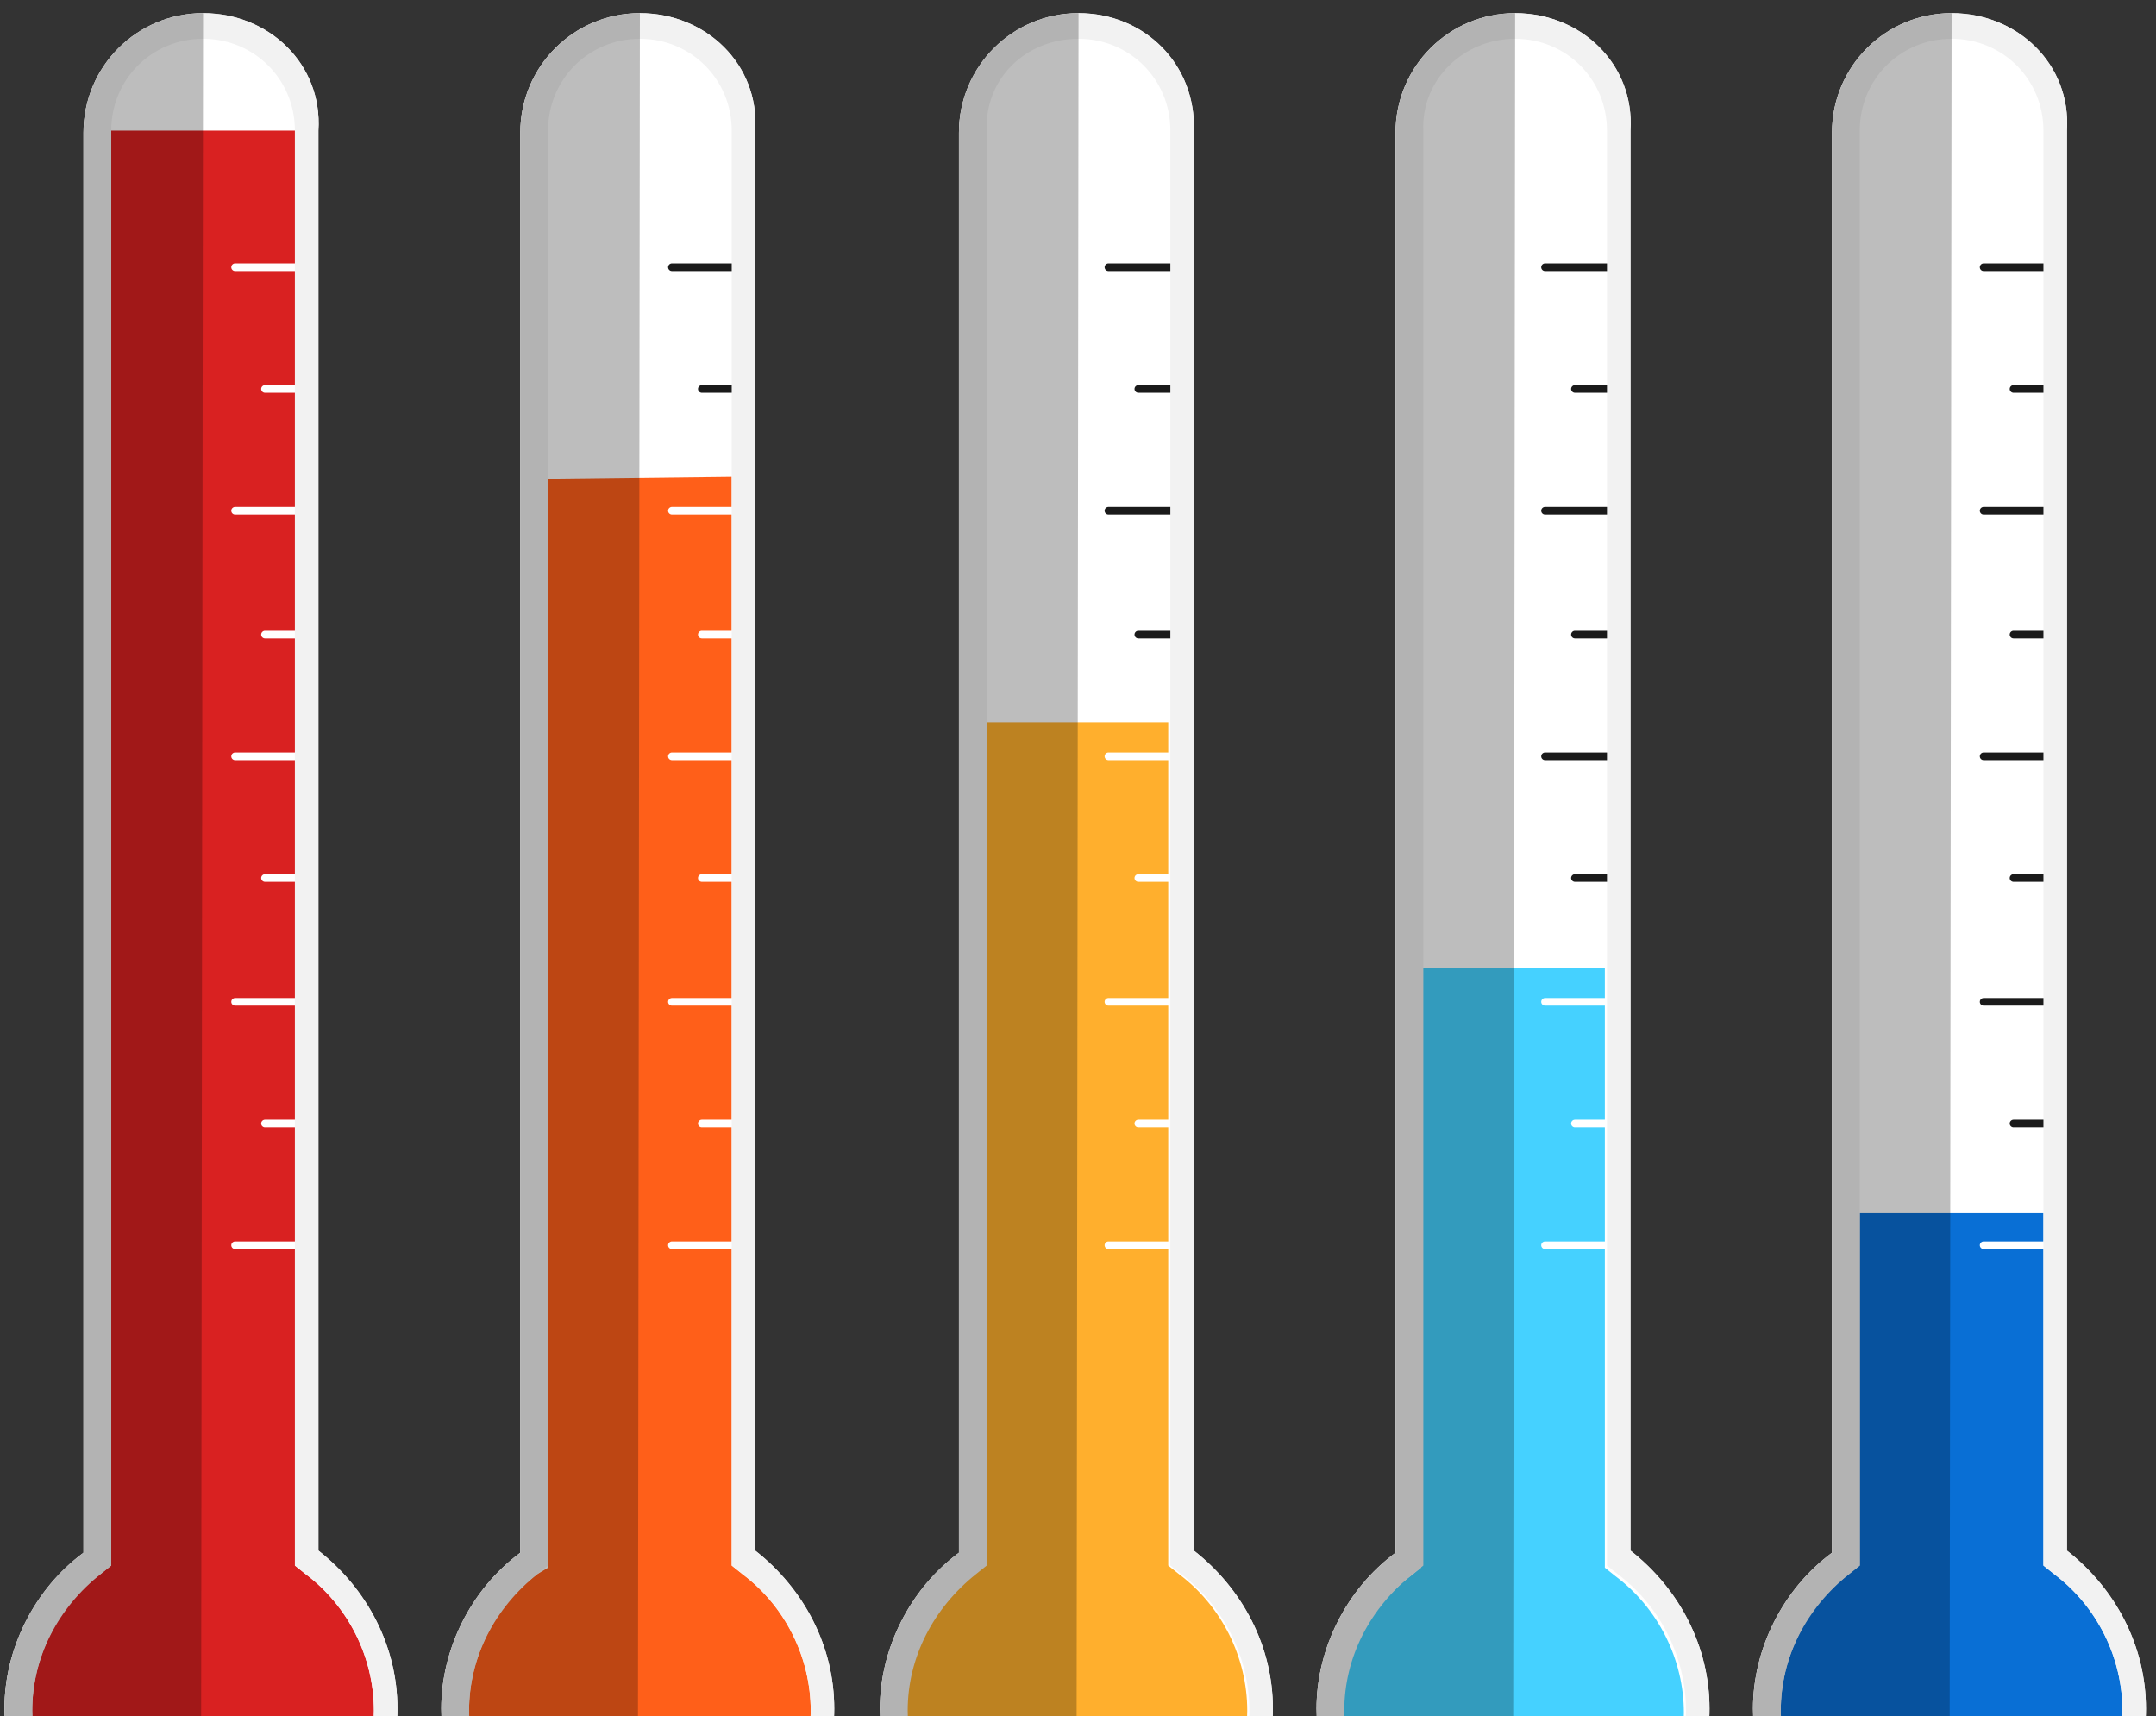
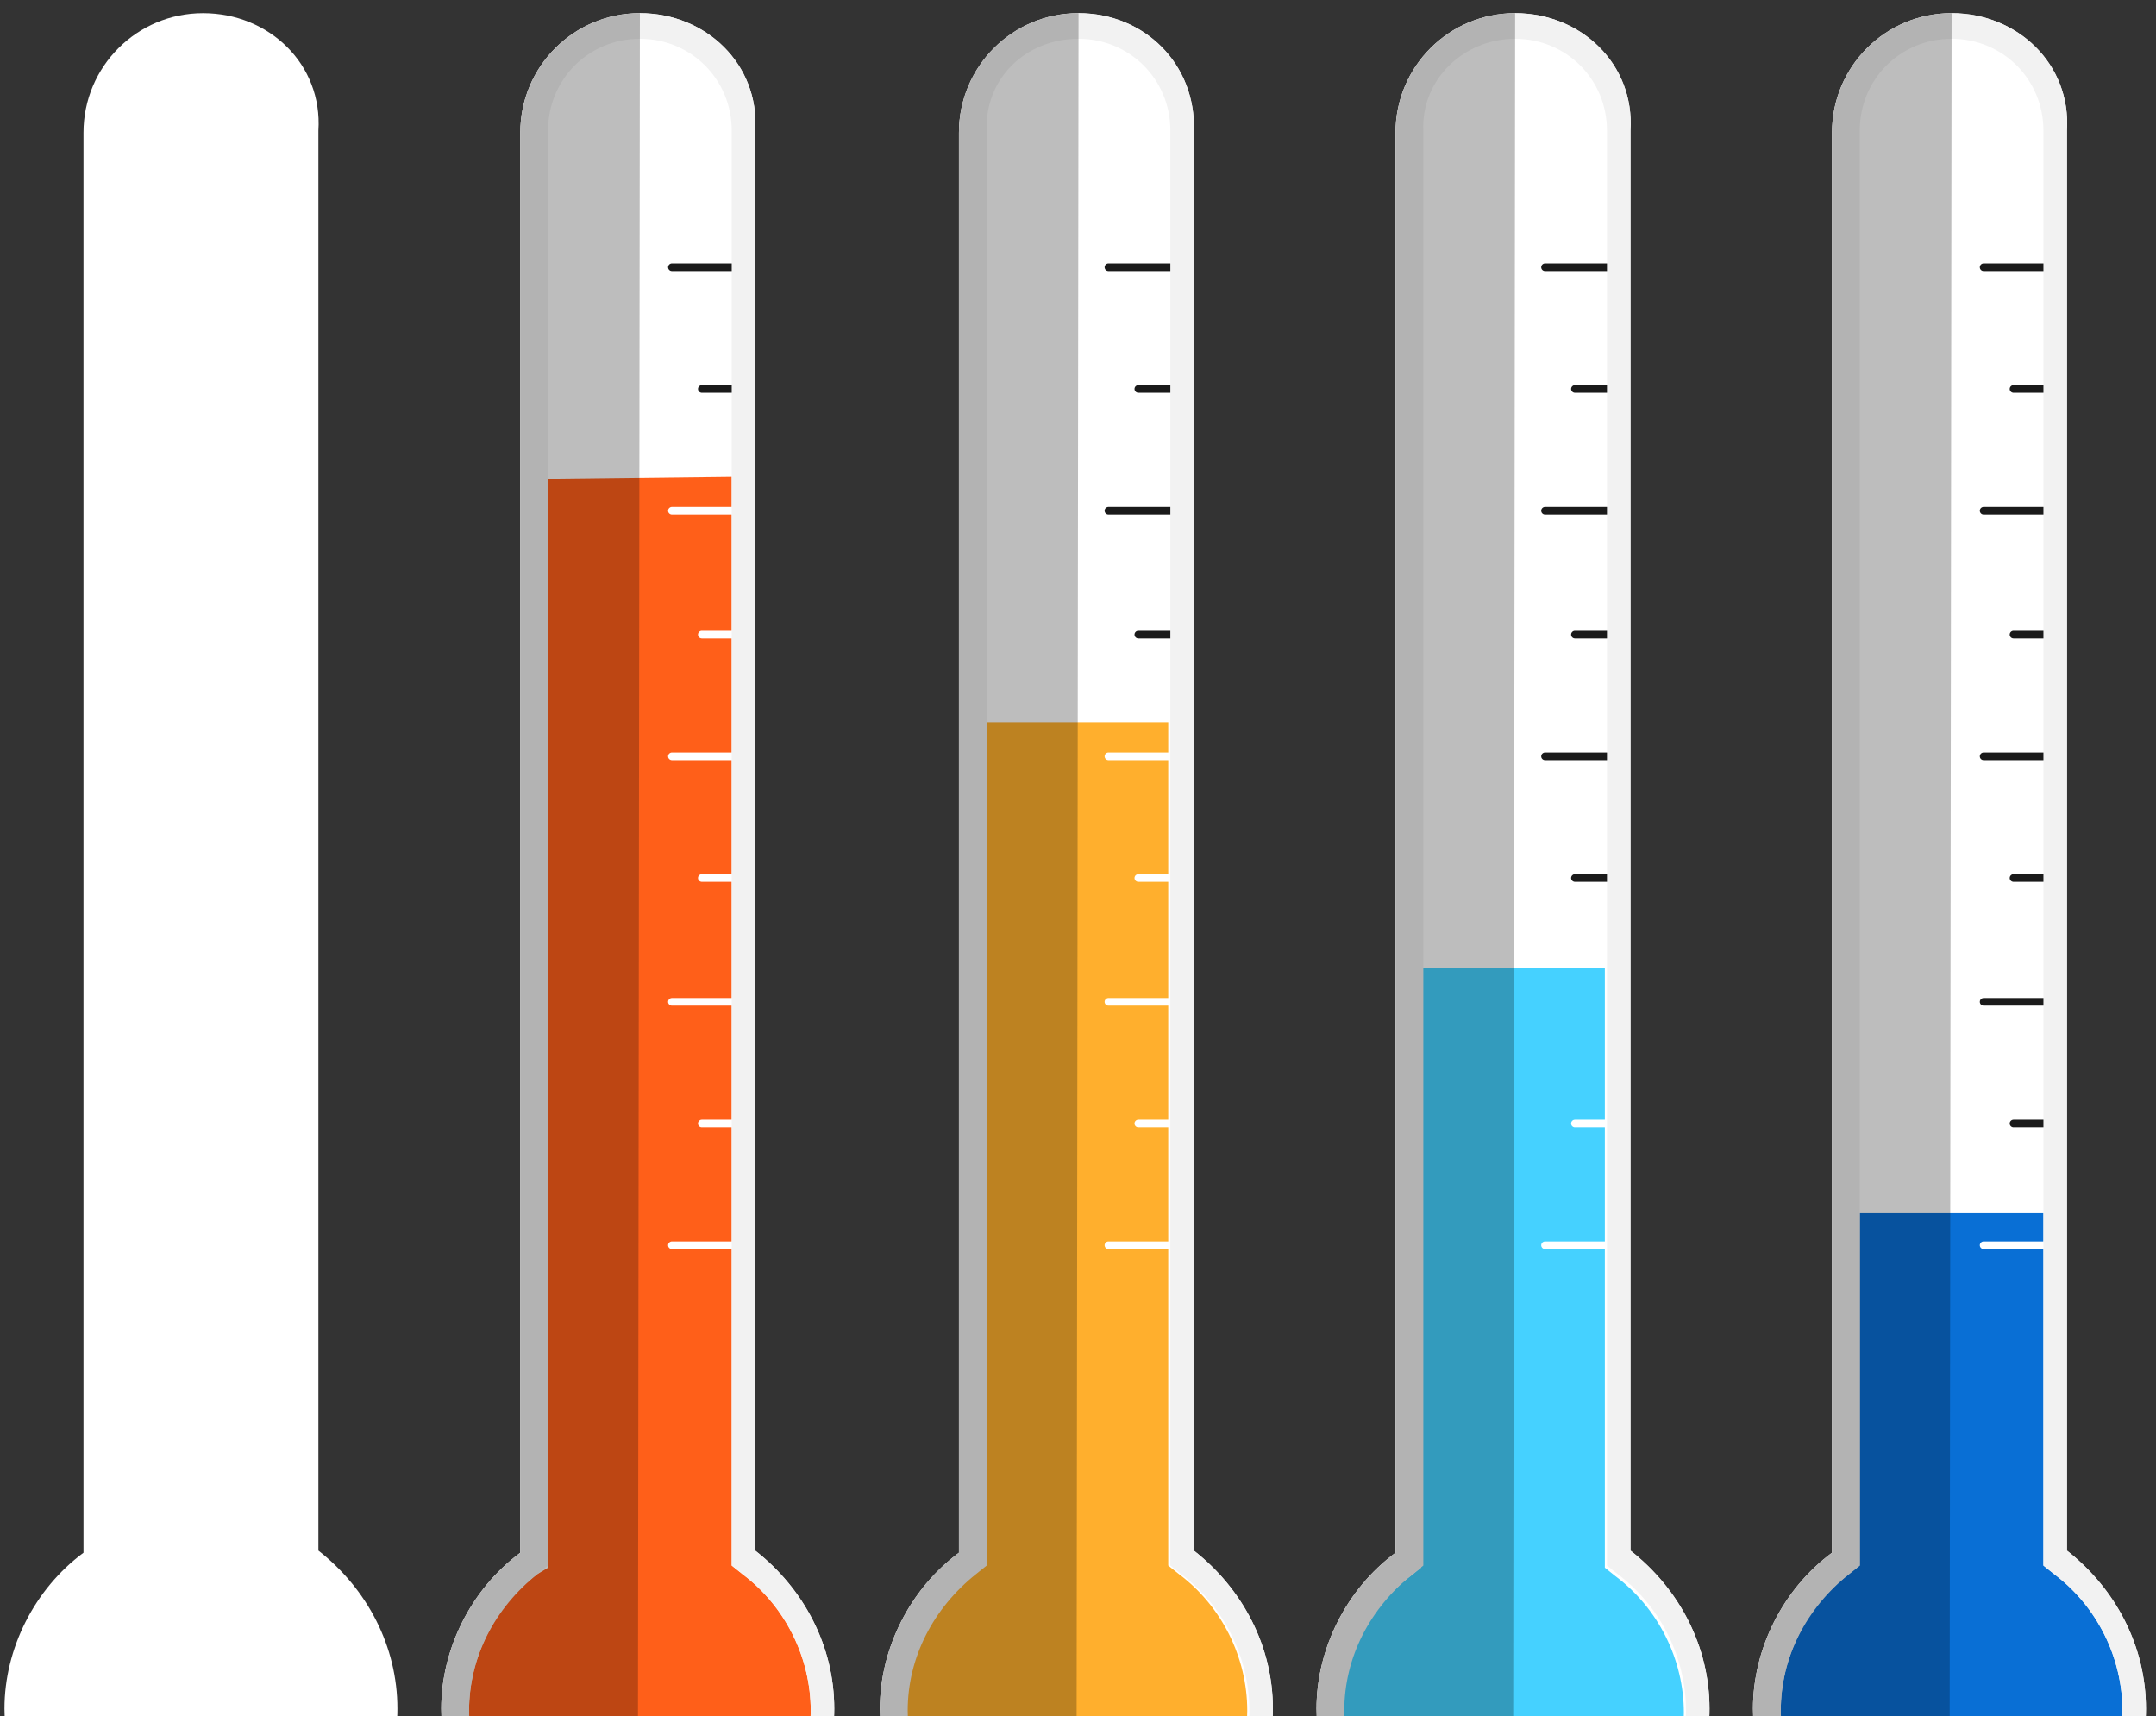
<svg xmlns="http://www.w3.org/2000/svg" x="0px" y="0px" viewBox="0 0 221.1 176" style="enable-background:new 0 0 221.1 176;" xml:space="preserve">
  <rect x="0" y="0" width="221.1" height="176" fill="#333333" stroke="none" />
  <style type="text/css">	.st0{display:none;}	.st1{display:inline;fill:url(#SVGID_1_);}	.st2{display:inline;}	.st3{fill:url(#SVGID_2_);}	.st4{fill:#FFFFFF;}	.st5{fill:#D92121;}	.st6{fill:none;stroke:#FFFFFF;stroke-width:0.358;stroke-linecap:round;}	.st7{fill:#F2F2F2;}	.st8{fill-opacity:0.258;}	.st9{fill:#FF5F19;}	.st10{fill:none;stroke:#1A1A1A;stroke-width:0.358;stroke-linecap:round;}	.st11{fill:#FFAF2D;}	.st12{fill:#45D1FF;}	.st13{fill:#096FD5;}</style>
  <g id="Calque_1" class="st0">
    <linearGradient id="SVGID_1_" gradientUnits="userSpaceOnUse" x1="110.537" y1="176" x2="110.537" y2="64.808">
      <stop offset="0" style="stop-color:#92191A" />
      <stop offset="1" style="stop-color:#D92121" />
    </linearGradient>
    <path class="st1" d="M0.1,176h221c0-47-29-81-43-92c2,16,1,57-13,64c7-86-46-126-78-148c10,29-1,61-12,77s-26,49-24,58  c-7-16-13-44-7-51C8.1,112-0.9,156,0.1,176z" />
  </g>
  <g id="Calque_2" class="st0">
    <g class="st2">
      <linearGradient id="SVGID_2_" gradientUnits="userSpaceOnUse" x1="111.066" y1="255.964" x2="111.066" y2="1">
        <stop offset="0" style="stop-color:#09254C" />
        <stop offset="1" style="stop-color:#096FD5" />
      </linearGradient>
-       <path class="st3" d="M219.4,185.6l-9-5.2l0.6-0.1c2-0.5,3.2-2.6,2.7-4.7c-0.5-2-2.6-3.2-4.7-2.7l-7.9,2.1l-12-6.9l14-3.8   c2-0.5,3.2-2.6,2.7-4.7c-0.5-2-2.6-3.2-4.7-2.7l-21.4,5.7l-12-6.9l27.5-7.4c2-0.5,3.2-2.6,2.7-4.7c-0.5-2-2.6-3.2-4.7-2.7   l-34.9,9.3l-12-6.9l41-11c1.1-0.3,2-1,2.4-2c5.6,2.3,10.2,6.4,10.2,10c0-5.5,10.5-12,19.4-12c-9,0-19.4-6.4-19.4-12   c0,3.6-4.5,7.7-10.2,10c-0.5-0.9-1.3-1.7-2.4-2l-41-11l12-6.9l34.9,9.3c2,0.5,4.1-0.7,4.7-2.7c0.5-2-0.7-4.1-2.7-4.7l-27.5-7.4   l12-6.9l21.4,5.7c2,0.5,4.1-0.7,4.7-2.7c0.5-2-0.7-4.1-2.7-4.7l-14-3.8l12-6.9l7.9,2.1c2,0.5,4.1-0.7,4.7-2.7   c0.5-2-0.7-4.1-2.7-4.7l-0.6-0.1l9-5.2c2.5-1.4,3.4-4.4,2.1-6.7c-1.3-2.3-4.4-2.9-6.8-1.5l-9,5.2l0.1-0.6c0.5-2-0.7-4.1-2.7-4.7   c-2-0.5-4.1,0.7-4.7,2.7l-2.1,7.9l-12,6.9l3.8-14c0.5-2-0.7-4.1-2.7-4.7c-2-0.5-4.1,0.7-4.7,2.7L175,86.1L163,93l7.4-27.5   c0.5-2-0.7-4.1-2.7-4.7c-2-0.5-4.1,0.7-4.7,2.7l-9.3,34.9l-12,6.9l11-41c0.3-1.1,0.1-2.2-0.5-3.1c4.8-3.7,10.6-5.6,13.7-3.8   c-4.8-2.8-5.1-15-0.6-22.8c-4.5,7.8-15.3,13.6-20.1,10.9c3.1,1.8,4.4,7.7,3.6,13.8c-1.1-0.1-2.1,0.3-2.9,1.1l-30,30V76.5L141.3,51   c1.5-1.5,1.5-3.9,0-5.4c-1.5-1.5-3.9-1.5-5.4,0l-20.1,20.1V51.9l15.7-15.7c1.5-1.5,1.5-3.9,0-5.4c-1.5-1.5-3.9-1.5-5.4,0   l-10.3,10.3V27.2l5.8-5.8c1.5-1.5,1.5-3.9,0-5.4c-1.5-1.5-3.9-1.5-5.4,0l-0.4,0.4V6.1c0-2.8-2.1-5.1-4.7-5.1   c-2.6,0-4.7,2.3-4.7,5.1v10.3l-0.4-0.4c-1.5-1.5-3.9-1.5-5.4,0c-1.5,1.5-1.5,3.9,0,5.4l5.8,5.8v13.9L96.1,30.9   c-1.5-1.5-3.9-1.5-5.4,0c-1.5,1.5-1.5,3.9,0,5.4l15.7,15.7v13.9L86.2,45.6c-1.5-1.5-3.9-1.5-5.4,0c-1.5,1.5-1.5,3.9,0,5.4   l25.5,25.5v13.9l-30-30c-0.8-0.8-1.9-1.2-2.9-1.1c-0.8-6.1,0.4-12,3.6-13.8c-4.8,2.8-15.6-3.1-20.1-10.9   c4.5,7.8,4.1,20.1-0.6,22.8c3.1-1.8,8.9,0.1,13.7,3.8c-0.6,0.9-0.8,2-0.5,3.1l11,41l-12-6.9l-9.3-34.9c-0.5-2-2.6-3.2-4.7-2.7   c-2,0.5-3.2,2.6-2.7,4.7L59.1,93l-12-6.9l-5.7-21.4c-0.5-2-2.6-3.2-4.7-2.7c-2,0.5-3.2,2.6-2.7,4.7l3.8,14l-12-6.9l-2.1-7.9   c-0.5-2-2.6-3.2-4.7-2.7c-2,0.5-3.2,2.6-2.7,4.7l0.1,0.6l-9-5.2C5,61.8,2,62.5,0.7,64.7C-0.6,67,0.3,70,2.7,71.4l9,5.2l-0.6,0.1   c-2,0.5-3.2,2.6-2.7,4.7c0.5,2,2.6,3.2,4.7,2.7L21,82l12,6.9l-14,3.8c-2,0.5-3.2,2.6-2.7,4.7c0.5,2,2.6,3.2,4.7,2.7l21.4-5.7   l12,6.9l-27.5,7.4c-2,0.5-3.2,2.6-2.7,4.7c0.5,2,2.6,3.2,4.7,2.7l34.9-9.3l12,6.9l-41,11c-1.1,0.3-2,1-2.4,2   c-5.6-2.3-10.2-6.4-10.2-10c0,5.5-10.5,12-19.4,12c9,0,19.4,6.4,19.4,12c0-3.6,4.5-7.7,10.2-10c0.5,0.9,1.3,1.7,2.4,2l41,11   l-12,6.9L28.9,141c-2-0.5-4.1,0.7-4.7,2.7c-0.5,2,0.7,4.1,2.7,4.7l27.5,7.4l-12,6.9L21,157c-2-0.5-4.1,0.7-4.7,2.7   c-0.5,2,0.7,4.1,2.7,4.7l14,3.8L21,175l-7.9-2.1c-2-0.5-4.1,0.7-4.7,2.7c-0.5,2,0.7,4.1,2.7,4.7l0.6,0.1l-9,5.2   c-2.5,1.4-3.4,4.4-2.1,6.7c1.3,2.3,4.4,2.9,6.8,1.5l9-5.2l-0.1,0.6c-0.5,2,0.7,4.1,2.7,4.7c2,0.5,4.1-0.7,4.7-2.7l2.1-7.9l12-6.9   l-3.8,14c-0.5,2,0.7,4.1,2.7,4.7c2,0.5,4.1-0.7,4.7-2.7l5.7-21.4l12-6.9l-7.4,27.5c-0.5,2,0.7,4.1,2.7,4.7c2,0.5,4.1-0.7,4.7-2.7   l9.3-34.9l12-6.9l-11,41c-0.3,1.1-0.1,2.2,0.5,3.1c-4.8,3.7-10.6,5.6-13.7,3.8c4.8,2.8,5.1,15,0.6,22.8   c4.5-7.8,15.3-13.6,20.1-10.9c-3.1-1.8-4.4-7.7-3.6-13.8c1.1,0.1,2.1-0.3,2.9-1.1l30-30v13.9l-25.5,25.5c-1.5,1.5-1.5,3.9,0,5.4   c1.5,1.5,3.9,1.5,5.4,0l20.1-20.1v13.9l-15.7,15.7c-1.5,1.5-1.5,3.9,0,5.4c1.5,1.5,3.9,1.5,5.4,0l10.3-10.3v13.9l-5.8,5.8   c-1.5,1.5-1.5,3.9,0,5.4c1.5,1.5,3.9,1.5,5.4,0l0.4-0.4v10.3c0,2.8,2.1,5.1,4.7,5.1c2.6,0,4.7-2.3,4.7-5.1v-10.3l0.4,0.4   c1.5,1.5,3.9,1.5,5.4,0c1.5-1.5,1.5-3.9,0-5.4l-5.8-5.8v-13.9l10.3,10.3c1.5,1.5,3.9,1.5,5.4,0c1.5-1.5,1.5-3.9,0-5.4l-15.7-15.7   v-13.9l20.1,20.1c1.5,1.5,3.9,1.5,5.4,0c1.5-1.5,1.5-3.9,0-5.4l-25.5-25.5v-13.9l30,30c0.8,0.8,1.9,1.2,2.9,1.1   c0.8,6.1-0.4,12-3.6,13.8c4.8-2.8,15.6,3.1,20.1,10.9c-4.5-7.8-4.1-20.1,0.6-22.8c-3.1,1.8-8.9-0.1-13.7-3.8   c0.6-0.9,0.8-2,0.5-3.1l-11-41l12,6.9l9.3,34.9c0.5,2,2.6,3.2,4.7,2.7c2-0.5,3.2-2.6,2.7-4.7l-7.4-27.5l12,6.9l5.7,21.4   c0.5,2,2.6,3.2,4.7,2.7c2-0.5,3.2-2.6,2.7-4.7l-3.8-14l12,6.9l2.1,7.9c0.5,2,2.6,3.2,4.7,2.7c2-0.5,3.2-2.6,2.7-4.7l-0.1-0.6   l9,5.2c2.5,1.4,5.5,0.7,6.8-1.5C222.8,190,221.8,187,219.4,185.6L219.4,185.6z M160.3,43.2c-0.6,4.2-0.3,8.5,1,11.7   c-3.4,0.5-7.3,2.4-10.6,5c0.6-4.2,0.3-8.5-1-11.7C153.1,47.7,157,45.8,160.3,43.2z M61.8,43.2c3.3,2.6,7.2,4.5,10.6,5   c-1.3,3.2-1.6,7.5-1,11.7c-3.3-2.6-7.2-4.5-10.6-5C62.1,51.7,62.4,47.4,61.8,43.2L61.8,43.2z M61.8,213.8c0.6-4.2,0.3-8.5-1-11.7   c3.4-0.5,7.3-2.4,10.6-5c-0.6,4.2-0.3,8.5,1,11.7C69,209.3,65.2,211.2,61.8,213.8z M80.3,75.1l26.1,26.1v19.1l-16.5-9.6L80.3,75.1   L80.3,75.1z M22.2,135.2c-2.1-2.7-5.7-5.1-9.6-6.7c3.9-1.6,7.5-4,9.6-6.7c2.1,2.7,5.7,5.1,9.6,6.7   C27.9,130.1,24.3,132.5,22.2,135.2z M49.4,128.5l35.6-9.6l16.5,9.6L85.1,138L49.4,128.5L49.4,128.5z M106.3,155.8l-26.1,26.1   l9.6-35.6l16.5-9.6L106.3,155.8L106.3,155.8z M160.3,213.8c-3.4-2.6-7.2-4.5-10.6-5c1.3-3.2,1.6-7.5,1-11.7   c3.3,2.6,7.2,4.5,10.6,5C160,205.3,159.7,209.6,160.3,213.8z M199.9,121.8c2.1,2.7,5.7,5.1,9.6,6.7c-3.9,1.6-7.5,4-9.6,6.7   c-2.1-2.7-5.7-5.1-9.6-6.7C194.3,126.9,197.8,124.5,199.9,121.8z M115.8,120.3v-19.1l26.1-26.1l-9.5,35.6L115.8,120.3L115.8,120.3   z M141.9,181.9l-26.1-26.1v-19.1l16.5,9.6L141.9,181.9z M137.1,138l-16.5-9.6l16.5-9.6l35.6,9.6L137.1,138z" />
+       <path class="st3" d="M219.4,185.6l-9-5.2l0.6-0.1c2-0.5,3.2-2.6,2.7-4.7c-0.5-2-2.6-3.2-4.7-2.7l-7.9,2.1l-12-6.9l14-3.8   c2-0.5,3.2-2.6,2.7-4.7c-0.5-2-2.6-3.2-4.7-2.7l-21.4,5.7l-12-6.9l27.5-7.4c2-0.5,3.2-2.6,2.7-4.7c-0.5-2-2.6-3.2-4.7-2.7   l-34.9,9.3l-12-6.9l41-11c1.1-0.3,2-1,2.4-2c5.6,2.3,10.2,6.4,10.2,10c0-5.5,10.5-12,19.4-12c-9,0-19.4-6.4-19.4-12   c0,3.6-4.5,7.7-10.2,10c-0.5-0.9-1.3-1.7-2.4-2l-41-11l12-6.9l34.9,9.3c2,0.5,4.1-0.7,4.7-2.7c0.5-2-0.7-4.1-2.7-4.7l-27.5-7.4   l12-6.9l21.4,5.7c2,0.5,4.1-0.7,4.7-2.7c0.5-2-0.7-4.1-2.7-4.7l-14-3.8l12-6.9l7.9,2.1c2,0.5,4.1-0.7,4.7-2.7   c0.5-2-0.7-4.1-2.7-4.7l-0.6-0.1l9-5.2c2.5-1.4,3.4-4.4,2.1-6.7c-1.3-2.3-4.4-2.9-6.8-1.5l-9,5.2l0.1-0.6c0.5-2-0.7-4.1-2.7-4.7   c-2-0.5-4.1,0.7-4.7,2.7l-2.1,7.9l-12,6.9l3.8-14c0.5-2-0.7-4.1-2.7-4.7c-2-0.5-4.1,0.7-4.7,2.7L175,86.1L163,93l7.4-27.5   c0.5-2-0.7-4.1-2.7-4.7c-2-0.5-4.1,0.7-4.7,2.7l-9.3,34.9l-12,6.9l11-41c0.3-1.1,0.1-2.2-0.5-3.1c4.8-3.7,10.6-5.6,13.7-3.8   c-4.8-2.8-5.1-15-0.6-22.8c-4.5,7.8-15.3,13.6-20.1,10.9c3.1,1.8,4.4,7.7,3.6,13.8c-1.1-0.1-2.1,0.3-2.9,1.1l-30,30V76.5L141.3,51   c1.5-1.5,1.5-3.9,0-5.4c-1.5-1.5-3.9-1.5-5.4,0l-20.1,20.1V51.9l15.7-15.7c1.5-1.5,1.5-3.9,0-5.4c-1.5-1.5-3.9-1.5-5.4,0   l-10.3,10.3V27.2l5.8-5.8c1.5-1.5,1.5-3.9,0-5.4c-1.5-1.5-3.9-1.5-5.4,0l-0.4,0.4V6.1c0-2.8-2.1-5.1-4.7-5.1   c-2.6,0-4.7,2.3-4.7,5.1v10.3l-0.4-0.4c-1.5-1.5-3.9-1.5-5.4,0c-1.5,1.5-1.5,3.9,0,5.4l5.8,5.8v13.9L96.1,30.9   c-1.5-1.5-3.9-1.5-5.4,0c-1.5,1.5-1.5,3.9,0,5.4l15.7,15.7v13.9L86.2,45.6c-1.5-1.5-3.9-1.5-5.4,0c-1.5,1.5-1.5,3.9,0,5.4   l25.5,25.5v13.9l-30-30c-0.8-0.8-1.9-1.2-2.9-1.1c-0.8-6.1,0.4-12,3.6-13.8c-4.8,2.8-15.6-3.1-20.1-10.9   c4.5,7.8,4.1,20.1-0.6,22.8c3.1-1.8,8.9,0.1,13.7,3.8c-0.6,0.9-0.8,2-0.5,3.1l11,41l-12-6.9l-9.3-34.9c-0.5-2-2.6-3.2-4.7-2.7   c-2,0.5-3.2,2.6-2.7,4.7L59.1,93l-12-6.9l-5.7-21.4c-0.5-2-2.6-3.2-4.7-2.7c-2,0.5-3.2,2.6-2.7,4.7l3.8,14l-12-6.9l-2.1-7.9   c-0.5-2-2.6-3.2-4.7-2.7c-2,0.5-3.2,2.6-2.7,4.7l0.1,0.6l-9-5.2C5,61.8,2,62.5,0.7,64.7C-0.6,67,0.3,70,2.7,71.4l9,5.2l-0.6,0.1   c-2,0.5-3.2,2.6-2.7,4.7c0.5,2,2.6,3.2,4.7,2.7L21,82l12,6.9l-14,3.8c-2,0.5-3.2,2.6-2.7,4.7c0.5,2,2.6,3.2,4.7,2.7l21.4-5.7   l12,6.9l-27.5,7.4c-2,0.5-3.2,2.6-2.7,4.7c0.5,2,2.6,3.2,4.7,2.7l34.9-9.3l12,6.9l-41,11c-1.1,0.3-2,1-2.4,2   c-5.6-2.3-10.2-6.4-10.2-10c0,5.5-10.5,12-19.4,12c9,0,19.4,6.4,19.4,12c0-3.6,4.5-7.7,10.2-10c0.5,0.9,1.3,1.7,2.4,2l41,11   l-12,6.9L28.9,141c-2-0.5-4.1,0.7-4.7,2.7c-0.5,2,0.7,4.1,2.7,4.7l27.5,7.4l-12,6.9L21,157c-2-0.5-4.1,0.7-4.7,2.7   c-0.5,2,0.7,4.1,2.7,4.7l14,3.8L21,175l-7.9-2.1c-2-0.5-4.1,0.7-4.7,2.7c-0.5,2,0.7,4.1,2.7,4.7l0.6,0.1l-9,5.2   c-2.5,1.4-3.4,4.4-2.1,6.7c1.3,2.3,4.4,2.9,6.8,1.5l9-5.2l-0.1,0.6c-0.5,2,0.7,4.1,2.7,4.7c2,0.5,4.1-0.7,4.7-2.7l2.1-7.9l12-6.9   l-3.8,14c-0.5,2,0.7,4.1,2.7,4.7c2,0.5,4.1-0.7,4.7-2.7l12-6.9l-7.4,27.5c-0.5,2,0.7,4.1,2.7,4.7c2,0.5,4.1-0.7,4.7-2.7   l9.3-34.9l12-6.9l-11,41c-0.3,1.1-0.1,2.2,0.5,3.1c-4.8,3.7-10.6,5.6-13.7,3.8c4.8,2.8,5.1,15,0.6,22.8   c4.5-7.8,15.3-13.6,20.1-10.9c-3.1-1.8-4.4-7.7-3.6-13.8c1.1,0.1,2.1-0.3,2.9-1.1l30-30v13.9l-25.5,25.5c-1.5,1.5-1.5,3.9,0,5.4   c1.5,1.5,3.9,1.5,5.4,0l20.1-20.1v13.9l-15.7,15.7c-1.5,1.5-1.5,3.9,0,5.4c1.5,1.5,3.9,1.5,5.4,0l10.3-10.3v13.9l-5.8,5.8   c-1.5,1.5-1.5,3.9,0,5.4c1.5,1.5,3.9,1.5,5.4,0l0.4-0.4v10.3c0,2.8,2.1,5.1,4.7,5.1c2.6,0,4.7-2.3,4.7-5.1v-10.3l0.4,0.4   c1.5,1.5,3.9,1.5,5.4,0c1.5-1.5,1.5-3.9,0-5.4l-5.8-5.8v-13.9l10.3,10.3c1.5,1.5,3.9,1.5,5.4,0c1.5-1.5,1.5-3.9,0-5.4l-15.7-15.7   v-13.9l20.1,20.1c1.5,1.5,3.9,1.5,5.4,0c1.5-1.5,1.5-3.9,0-5.4l-25.5-25.5v-13.9l30,30c0.8,0.8,1.9,1.2,2.9,1.1   c0.8,6.1-0.4,12-3.6,13.8c4.8-2.8,15.6,3.1,20.1,10.9c-4.5-7.8-4.1-20.1,0.6-22.8c-3.1,1.8-8.9-0.1-13.7-3.8   c0.6-0.9,0.8-2,0.5-3.1l-11-41l12,6.9l9.3,34.9c0.5,2,2.6,3.2,4.7,2.7c2-0.5,3.2-2.6,2.7-4.7l-7.4-27.5l12,6.9l5.7,21.4   c0.5,2,2.6,3.2,4.7,2.7c2-0.5,3.2-2.6,2.7-4.7l-3.8-14l12,6.9l2.1,7.9c0.5,2,2.6,3.2,4.7,2.7c2-0.5,3.2-2.6,2.7-4.7l-0.1-0.6   l9,5.2c2.5,1.4,5.5,0.7,6.8-1.5C222.8,190,221.8,187,219.4,185.6L219.4,185.6z M160.3,43.2c-0.6,4.2-0.3,8.5,1,11.7   c-3.4,0.5-7.3,2.4-10.6,5c0.6-4.2,0.3-8.5-1-11.7C153.1,47.7,157,45.8,160.3,43.2z M61.8,43.2c3.3,2.6,7.2,4.5,10.6,5   c-1.3,3.2-1.6,7.5-1,11.7c-3.3-2.6-7.2-4.5-10.6-5C62.1,51.7,62.4,47.4,61.8,43.2L61.8,43.2z M61.8,213.8c0.6-4.2,0.3-8.5-1-11.7   c3.4-0.5,7.3-2.4,10.6-5c-0.6,4.2-0.3,8.5,1,11.7C69,209.3,65.2,211.2,61.8,213.8z M80.3,75.1l26.1,26.1v19.1l-16.5-9.6L80.3,75.1   L80.3,75.1z M22.2,135.2c-2.1-2.7-5.7-5.1-9.6-6.7c3.9-1.6,7.5-4,9.6-6.7c2.1,2.7,5.7,5.1,9.6,6.7   C27.9,130.1,24.3,132.5,22.2,135.2z M49.4,128.5l35.6-9.6l16.5,9.6L85.1,138L49.4,128.5L49.4,128.5z M106.3,155.8l-26.1,26.1   l9.6-35.6l16.5-9.6L106.3,155.8L106.3,155.8z M160.3,213.8c-3.4-2.6-7.2-4.5-10.6-5c1.3-3.2,1.6-7.5,1-11.7   c3.3,2.6,7.2,4.5,10.6,5C160,205.3,159.7,209.6,160.3,213.8z M199.9,121.8c2.1,2.7,5.7,5.1,9.6,6.7c-3.9,1.6-7.5,4-9.6,6.7   c-2.1-2.7-5.7-5.1-9.6-6.7C194.3,126.9,197.8,124.5,199.9,121.8z M115.8,120.3v-19.1l26.1-26.1l-9.5,35.6L115.8,120.3L115.8,120.3   z M141.9,181.9l-26.1-26.1v-19.1l16.5,9.6L141.9,181.9z M137.1,138l-16.5-9.6l16.5-9.6l35.6,9.6L137.1,138z" />
    </g>
  </g>
  <g id="Calque_3">
    <g transform="matrix(2.19 0 0 2.19 -174.96 -125.45)">
      <path class="st4" d="M89.4,57.9c-3.1,0-5.6,2.5-5.6,5.6V130c-2.3,1.7-3.7,4.5-3.7,7.3c0,5.1,4.1,9.2,9.2,9.2l0,0   c5.1,0,9.2-4.1,9.2-9.2l0,0c0-2.9-1.4-5.6-3.7-7.4V63.4C95,60.3,92.5,57.9,89.4,57.9L89.4,57.9z" />
-       <path class="st5" d="M85.1,63.4v67.2l-0.5,0.4c-2,1.5-3.2,3.9-3.2,6.4v0c0,4.4,3.6,8,8,8c4.4,0,8-3.6,8-8c0-2.5-1.2-4.9-3.2-6.4   l-0.5-0.4V63.4L85.1,63.4z" />
      <path class="st6" d="M94.3,69.8h-3.4" />
      <path class="st6" d="M94.3,75.5h-2" />
      <path class="st6" d="M94.3,81.2h-3.4" />
      <path class="st6" d="M94.3,87h-2" />
      <path class="st6" d="M94.3,92.7h-3.4" />
      <path class="st6" d="M94.3,98.4h-2" />
      <path class="st6" d="M94.3,104.2h-3.4" />
      <path class="st6" d="M94.3,109.9h-2" />
      <path class="st6" d="M94.3,115.6h-3.4" />
-       <path class="st7" d="M89.4,57.9c-3.1,0-5.6,2.5-5.6,5.6V130c-2.3,1.7-3.7,4.5-3.7,7.3c0,5.1,4.1,9.2,9.2,9.2l0,0   c5.1,0,9.2-4.1,9.2-9.2l0,0c0-2.9-1.4-5.6-3.7-7.4V63.4C95,60.3,92.5,57.9,89.4,57.9L89.4,57.9z M89.4,59.1c2.4,0,4.3,1.9,4.3,4.3   v67.2l0.5,0.4c2,1.5,3.2,3.9,3.2,6.4c0,4.4-3.6,8-8,8c-4.4,0-8-3.6-8-8v0c0-2.5,1.2-4.8,3.2-6.4l0.5-0.4V63.4   C85.1,61,87,59.1,89.4,59.1L89.4,59.1z" />
-       <path class="st8" d="M89.4,57.9c-3.1,0-5.6,2.5-5.6,5.6V130c-2.3,1.7-3.7,4.5-3.7,7.3c0,5.1,4.1,9.2,9.2,9.2l0,0L89.4,57.9z" />
    </g>
    <g transform="matrix(2.19 0 0 2.19 -168.27 -125.45)">
      <path class="st4" d="M106.8,57.9c-3.1,0-5.6,2.5-5.6,5.6V130c-2.3,1.7-3.7,4.5-3.7,7.3c0,5.1,4.1,9.2,9.2,9.2   c5.1,0,9.2-4.1,9.2-9.2c0-2.9-1.4-5.6-3.7-7.4V63.4C112.4,60.3,109.9,57.9,106.8,57.9L106.8,57.9z" />
      <path class="st9" d="M102.5,79.7v51L102,131c-2,1.5-3.2,3.9-3.2,6.4v0c0,4.4,3.6,8,8,8c4.4,0,8-3.6,8-8c0-2.5-1.2-4.9-3.2-6.4   l-0.5-0.4v-51L102.5,79.7z" />
      <path class="st10" d="M111.7,69.8h-3.4" />
      <path class="st10" d="M111.7,75.5h-2" />
      <path class="st6" d="M111.7,81.2h-3.4" />
      <path class="st6" d="M111.7,87h-2" />
      <path class="st6" d="M111.7,92.7h-3.4" />
      <path class="st6" d="M111.7,98.4h-2" />
      <path class="st6" d="M111.7,104.2h-3.4" />
      <path class="st6" d="M111.7,109.9h-2" />
      <path class="st6" d="M111.7,115.6h-3.4" />
      <path class="st7" d="M106.8,57.9c-3.1,0-5.6,2.5-5.6,5.6V130c-2.3,1.7-3.7,4.5-3.7,7.3c0,5.1,4.1,9.2,9.2,9.2s9.2-4.1,9.2-9.2   c0-2.9-1.4-5.6-3.7-7.4V63.4C112.4,60.3,109.9,57.9,106.8,57.9L106.8,57.9z M106.8,59.1c2.4,0,4.3,1.9,4.3,4.3v67.2l0.5,0.4   c2,1.5,3.2,3.9,3.2,6.4c0,4.4-3.6,8-8,8c-4.4,0-8-3.6-8-8v0c0-2.5,1.2-4.8,3.2-6.4l0.5-0.4V63.4C102.5,61,104.4,59.1,106.8,59.1   L106.8,59.1z" />
      <path class="st8" d="M106.8,57.9c-3.1,0-5.6,2.5-5.6,5.6V130c-2.3,1.7-3.7,4.5-3.7,7.3c0,5.1,4.1,9.2,9.2,9.2L106.8,57.9z" />
    </g>
    <g transform="matrix(2.19 0 0 2.19 -168.62 -125.45)">
      <path class="st4" d="M127.5,57.9c-3.1,0-5.6,2.5-5.6,5.6V130c-2.3,1.7-3.7,4.5-3.7,7.3c0,5.1,4.1,9.2,9.2,9.2   c5.1,0,9.2-4.1,9.2-9.2c0-2.9-1.4-5.6-3.7-7.4V63.4C133,60.3,130.6,57.9,127.5,57.9L127.5,57.9z" />
      <path class="st11" d="M123.1,91.1v39.5l-0.5,0.4c-2,1.5-3.2,3.9-3.2,6.4v0c0,4.4,3.6,8,8,8c4.4,0,8-3.6,8-8c0-2.5-1.2-4.9-3.2-6.4   l-0.5-0.4V91.1L123.1,91.1z" />
      <path class="st10" d="M132.3,69.8h-3.4" />
      <path class="st10" d="M132.3,75.5h-2" />
      <path class="st10" d="M132.3,81.2h-3.4" />
      <path class="st10" d="M132.3,87h-2" />
      <path class="st6" d="M132.3,92.7h-3.4" />
      <path class="st6" d="M132.3,98.4h-2" />
      <path class="st6" d="M132.3,104.2h-3.4" />
      <path class="st6" d="M132.3,109.9h-2" />
      <path class="st6" d="M132.3,115.6h-3.4" />
      <path class="st7" d="M127.5,57.9c-3.1,0-5.6,2.5-5.6,5.6V130c-2.3,1.7-3.7,4.5-3.7,7.3c0,5.1,4.1,9.2,9.2,9.2s9.2-4.1,9.2-9.2   c0-2.9-1.4-5.6-3.7-7.4V63.4C133,60.3,130.6,57.9,127.5,57.9L127.5,57.9z M127.5,59.1c2.4,0,4.3,1.9,4.3,4.3v67.2l0.5,0.4   c2,1.5,3.2,3.9,3.2,6.4c0,4.4-3.6,8-8,8c-4.4,0-8-3.6-8-8v0c0-2.5,1.2-4.8,3.2-6.4l0.5-0.4V63.4C123.1,61,125,59.1,127.5,59.1   L127.5,59.1z" />
      <path class="st8" d="M127.5,57.9c-3.1,0-5.6,2.5-5.6,5.6V130c-2.3,1.7-3.7,4.5-3.7,7.3c0,5.1,4.1,9.2,9.2,9.2L127.5,57.9z" />
    </g>
    <g transform="matrix(2.19 0 0 2.19 -164.58 -125.45)">
      <path class="st4" d="M146.1,57.9c-3.1,0-5.6,2.5-5.6,5.6V130c-2.3,1.7-3.7,4.5-3.7,7.3c0,5.1,4.1,9.2,9.2,9.2   c5.1,0,9.2-4.1,9.2-9.2c0-2.9-1.4-5.6-3.7-7.4V63.4C151.7,60.3,149.2,57.9,146.1,57.9L146.1,57.9z" />
      <path class="st12" d="M141.7,102.6v28.1l-0.5,0.4c-2,1.5-3.2,3.9-3.2,6.4v0c0,4.4,3.6,8,8,8c4.4,0,8-3.6,8-8   c0-2.5-1.2-4.9-3.2-6.4l-0.5-0.4v-28.1L141.7,102.6z" />
      <path class="st10" d="M150.9,69.8h-3.4" />
      <path class="st10" d="M150.9,75.5h-2" />
      <path class="st10" d="M150.9,81.2h-3.4" />
      <path class="st10" d="M150.9,87h-2" />
      <path class="st10" d="M150.9,92.7h-3.4" />
      <path class="st10" d="M150.9,98.4h-2" />
-       <path class="st6" d="M150.9,104.2h-3.4" />
      <path class="st6" d="M150.9,109.9h-2" />
      <path class="st6" d="M150.9,115.6h-3.4" />
      <path class="st7" d="M146.1,57.9c-3.1,0-5.6,2.5-5.6,5.6V130c-2.3,1.7-3.7,4.5-3.7,7.3c0,5.1,4.1,9.2,9.2,9.2s9.2-4.1,9.2-9.2   c0-2.9-1.4-5.6-3.7-7.4V63.4C151.7,60.3,149.2,57.9,146.1,57.9L146.1,57.9z M146.1,59.1c2.4,0,4.3,1.9,4.3,4.3v67.2l0.5,0.4   c2,1.5,3.2,3.9,3.2,6.4c0,4.4-3.6,8-8,8c-4.4,0-8-3.6-8-8v0c0-2.5,1.2-4.8,3.2-6.4l0.5-0.4V63.4C141.7,61,143.7,59.1,146.1,59.1   L146.1,59.1z" />
      <path class="st8" d="M146.1,57.9c-3.1,0-5.6,2.5-5.6,5.6V130c-2.3,1.7-3.7,4.5-3.7,7.3c0,5.1,4.1,9.2,9.2,9.2L146.1,57.9z" />
    </g>
    <g transform="matrix(2.19 0 0 2.19 -165.81 -125.45)">
      <path class="st4" d="M167.1,57.9c-3.1,0-5.6,2.5-5.6,5.6V130c-2.3,1.7-3.7,4.5-3.7,7.3c0,5.1,4.1,9.2,9.2,9.2   c5.1,0,9.2-4.1,9.2-9.2c0-2.9-1.4-5.6-3.7-7.4V63.4C172.7,60.3,170.2,57.9,167.1,57.9L167.1,57.9z" />
      <path class="st13" d="M162.8,114.1v16.5l-0.5,0.4c-2,1.5-3.2,3.9-3.2,6.4v0c0,4.4,3.6,8,8,8c4.4,0,8-3.6,8-8   c0-2.5-1.2-4.9-3.2-6.4l-0.5-0.4v-16.5L162.8,114.1z" />
      <path class="st10" d="M172,69.8h-3.4" />
      <path class="st10" d="M172,75.5h-2" />
      <path class="st10" d="M172,81.2h-3.4" />
      <path class="st10" d="M172,87h-2" />
      <path class="st10" d="M172,92.7h-3.4" />
      <path class="st10" d="M172,98.4h-2" />
      <path class="st10" d="M172,104.2h-3.4" />
      <path class="st10" d="M172,109.9h-2" />
      <path class="st6" d="M172,115.6h-3.4" />
      <path class="st7" d="M167.1,57.9c-3.1,0-5.6,2.5-5.6,5.6V130c-2.3,1.7-3.7,4.5-3.7,7.3c0,5.1,4.1,9.2,9.2,9.2s9.2-4.1,9.2-9.2   c0-2.9-1.4-5.6-3.7-7.4V63.4C172.7,60.3,170.2,57.9,167.1,57.9L167.1,57.9z M167.1,59.1c2.4,0,4.3,1.9,4.3,4.3v67.2l0.5,0.4   c2,1.5,3.2,3.9,3.2,6.4c0,4.4-3.6,8-8,8c-4.4,0-8-3.6-8-8v0c0-2.5,1.2-4.8,3.2-6.4l0.5-0.4V63.4C162.8,61,164.7,59.1,167.1,59.1   L167.1,59.1z" />
      <path class="st8" d="M167.1,57.9c-3.1,0-5.6,2.5-5.6,5.6V130c-2.3,1.7-3.7,4.5-3.7,7.3c0,5.1,4.1,9.2,9.2,9.2L167.1,57.9z" />
    </g>
  </g>
</svg>